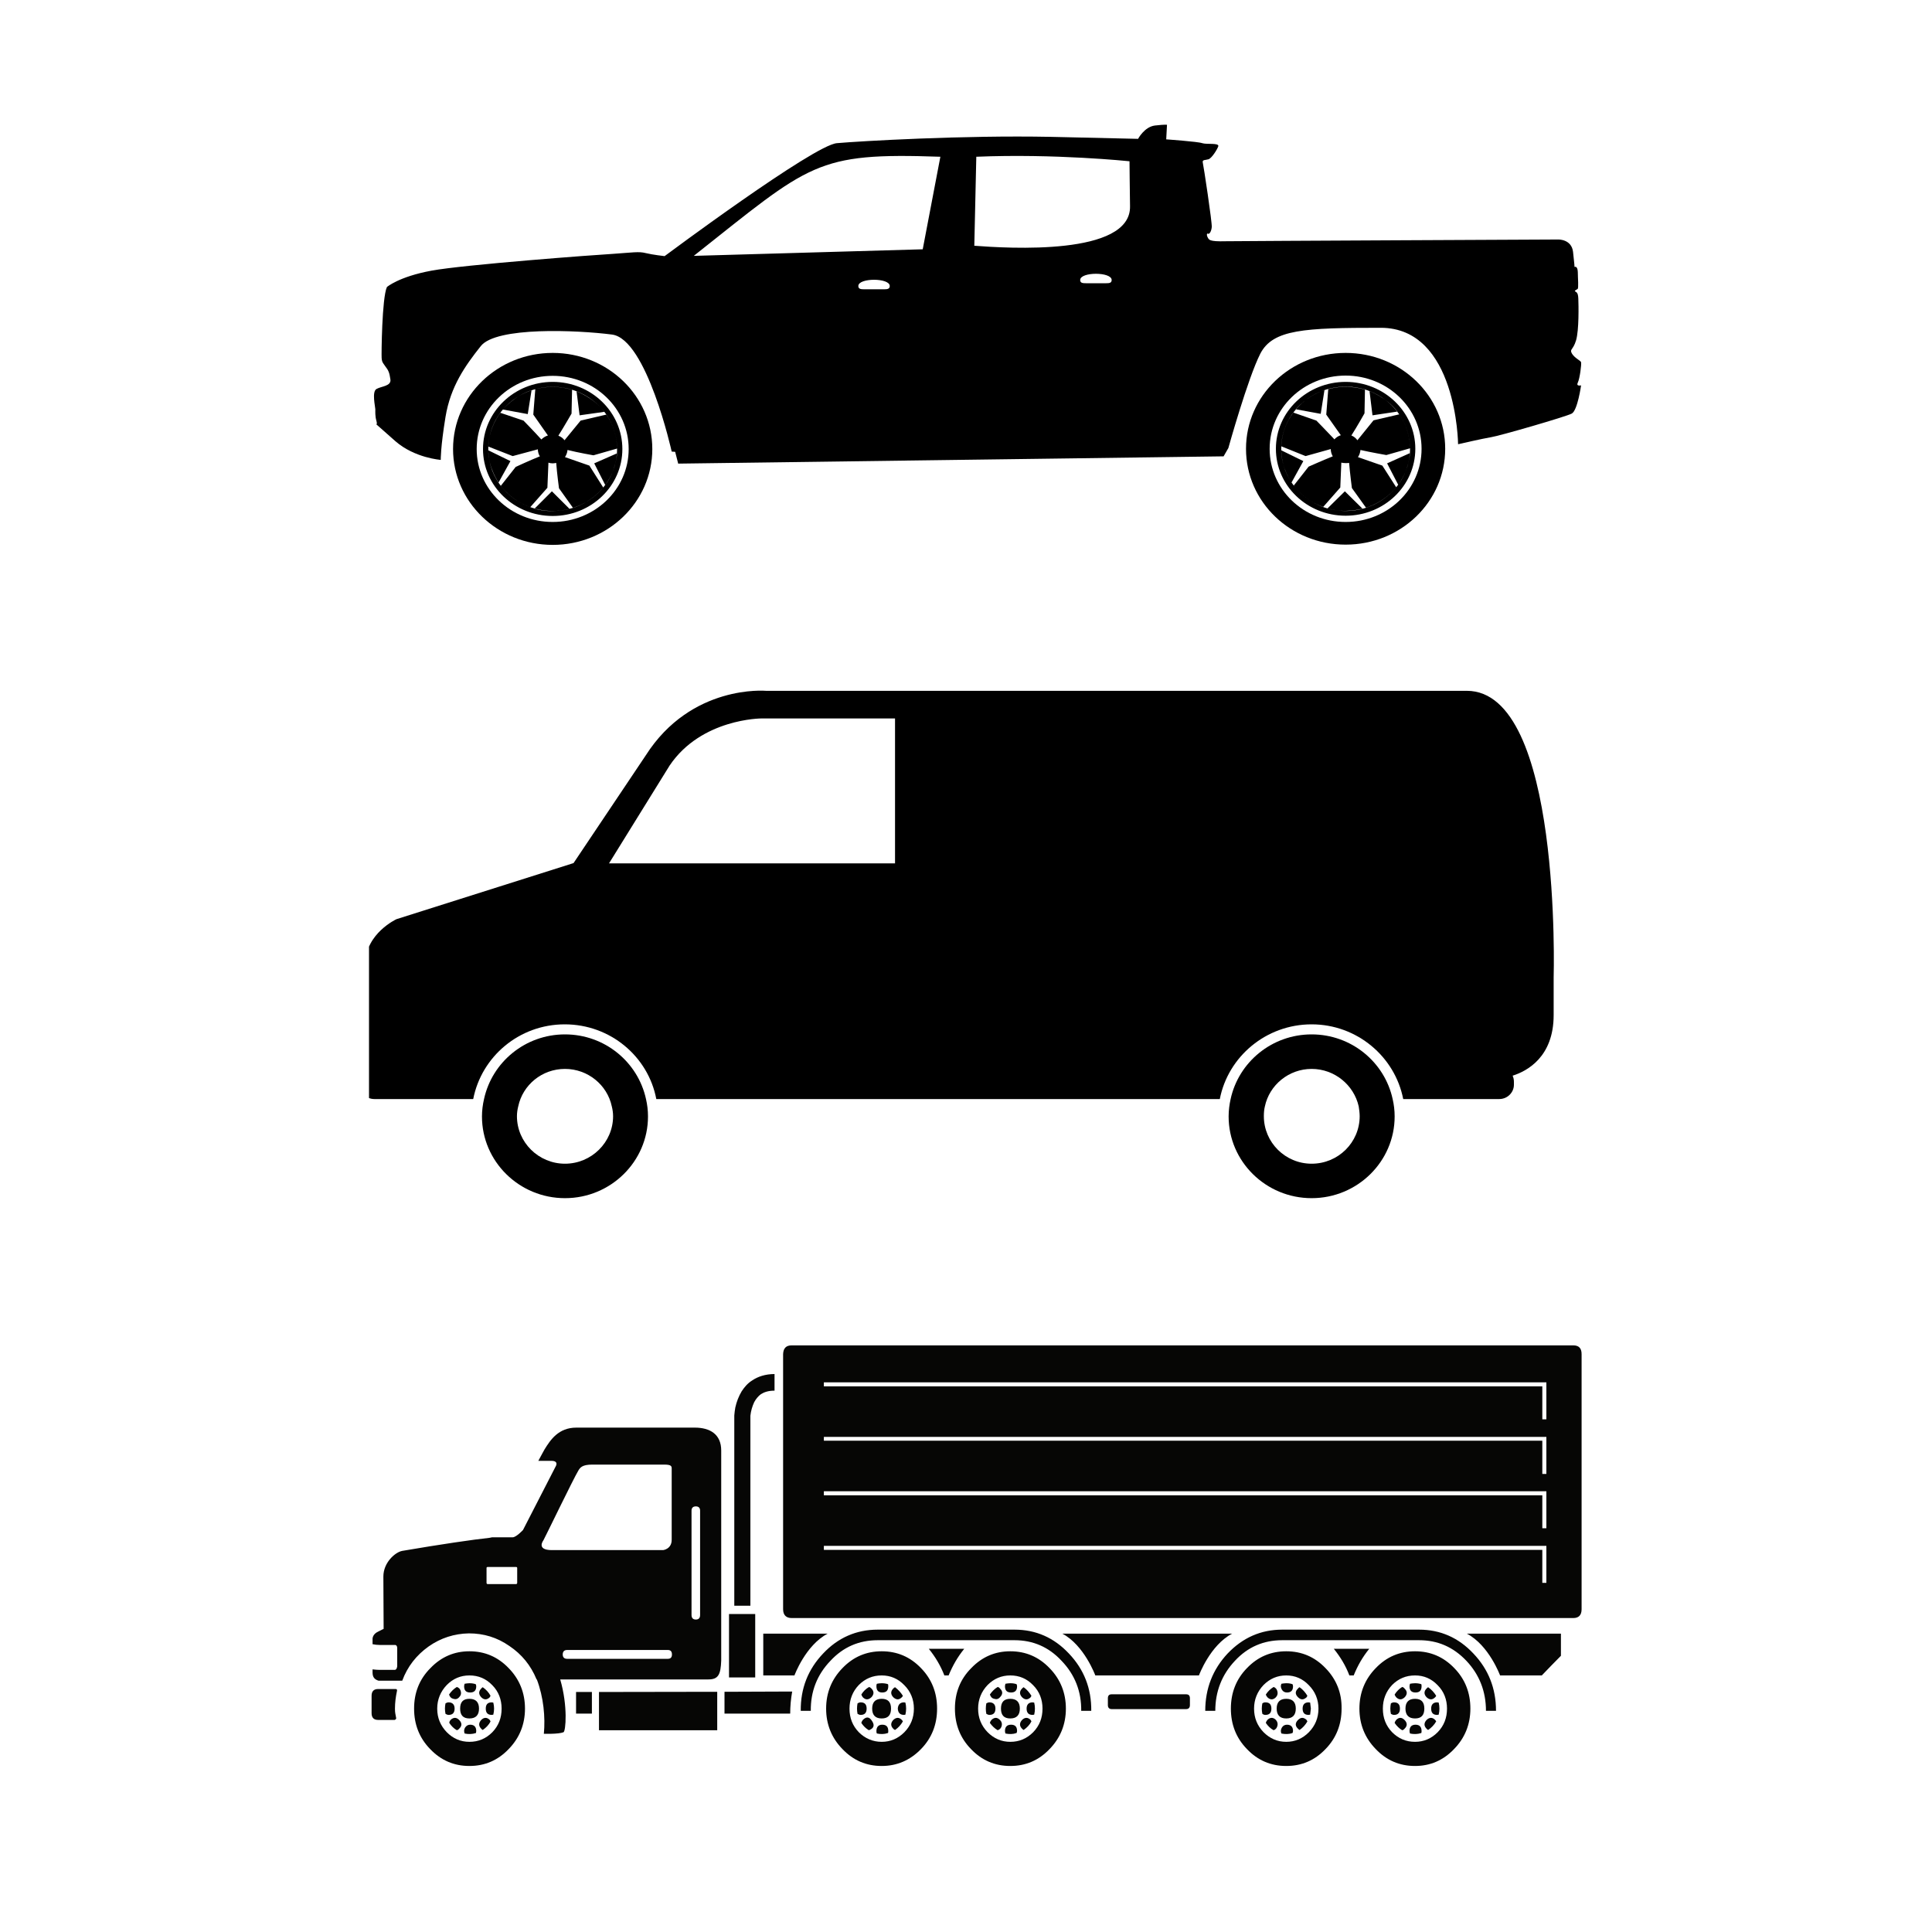
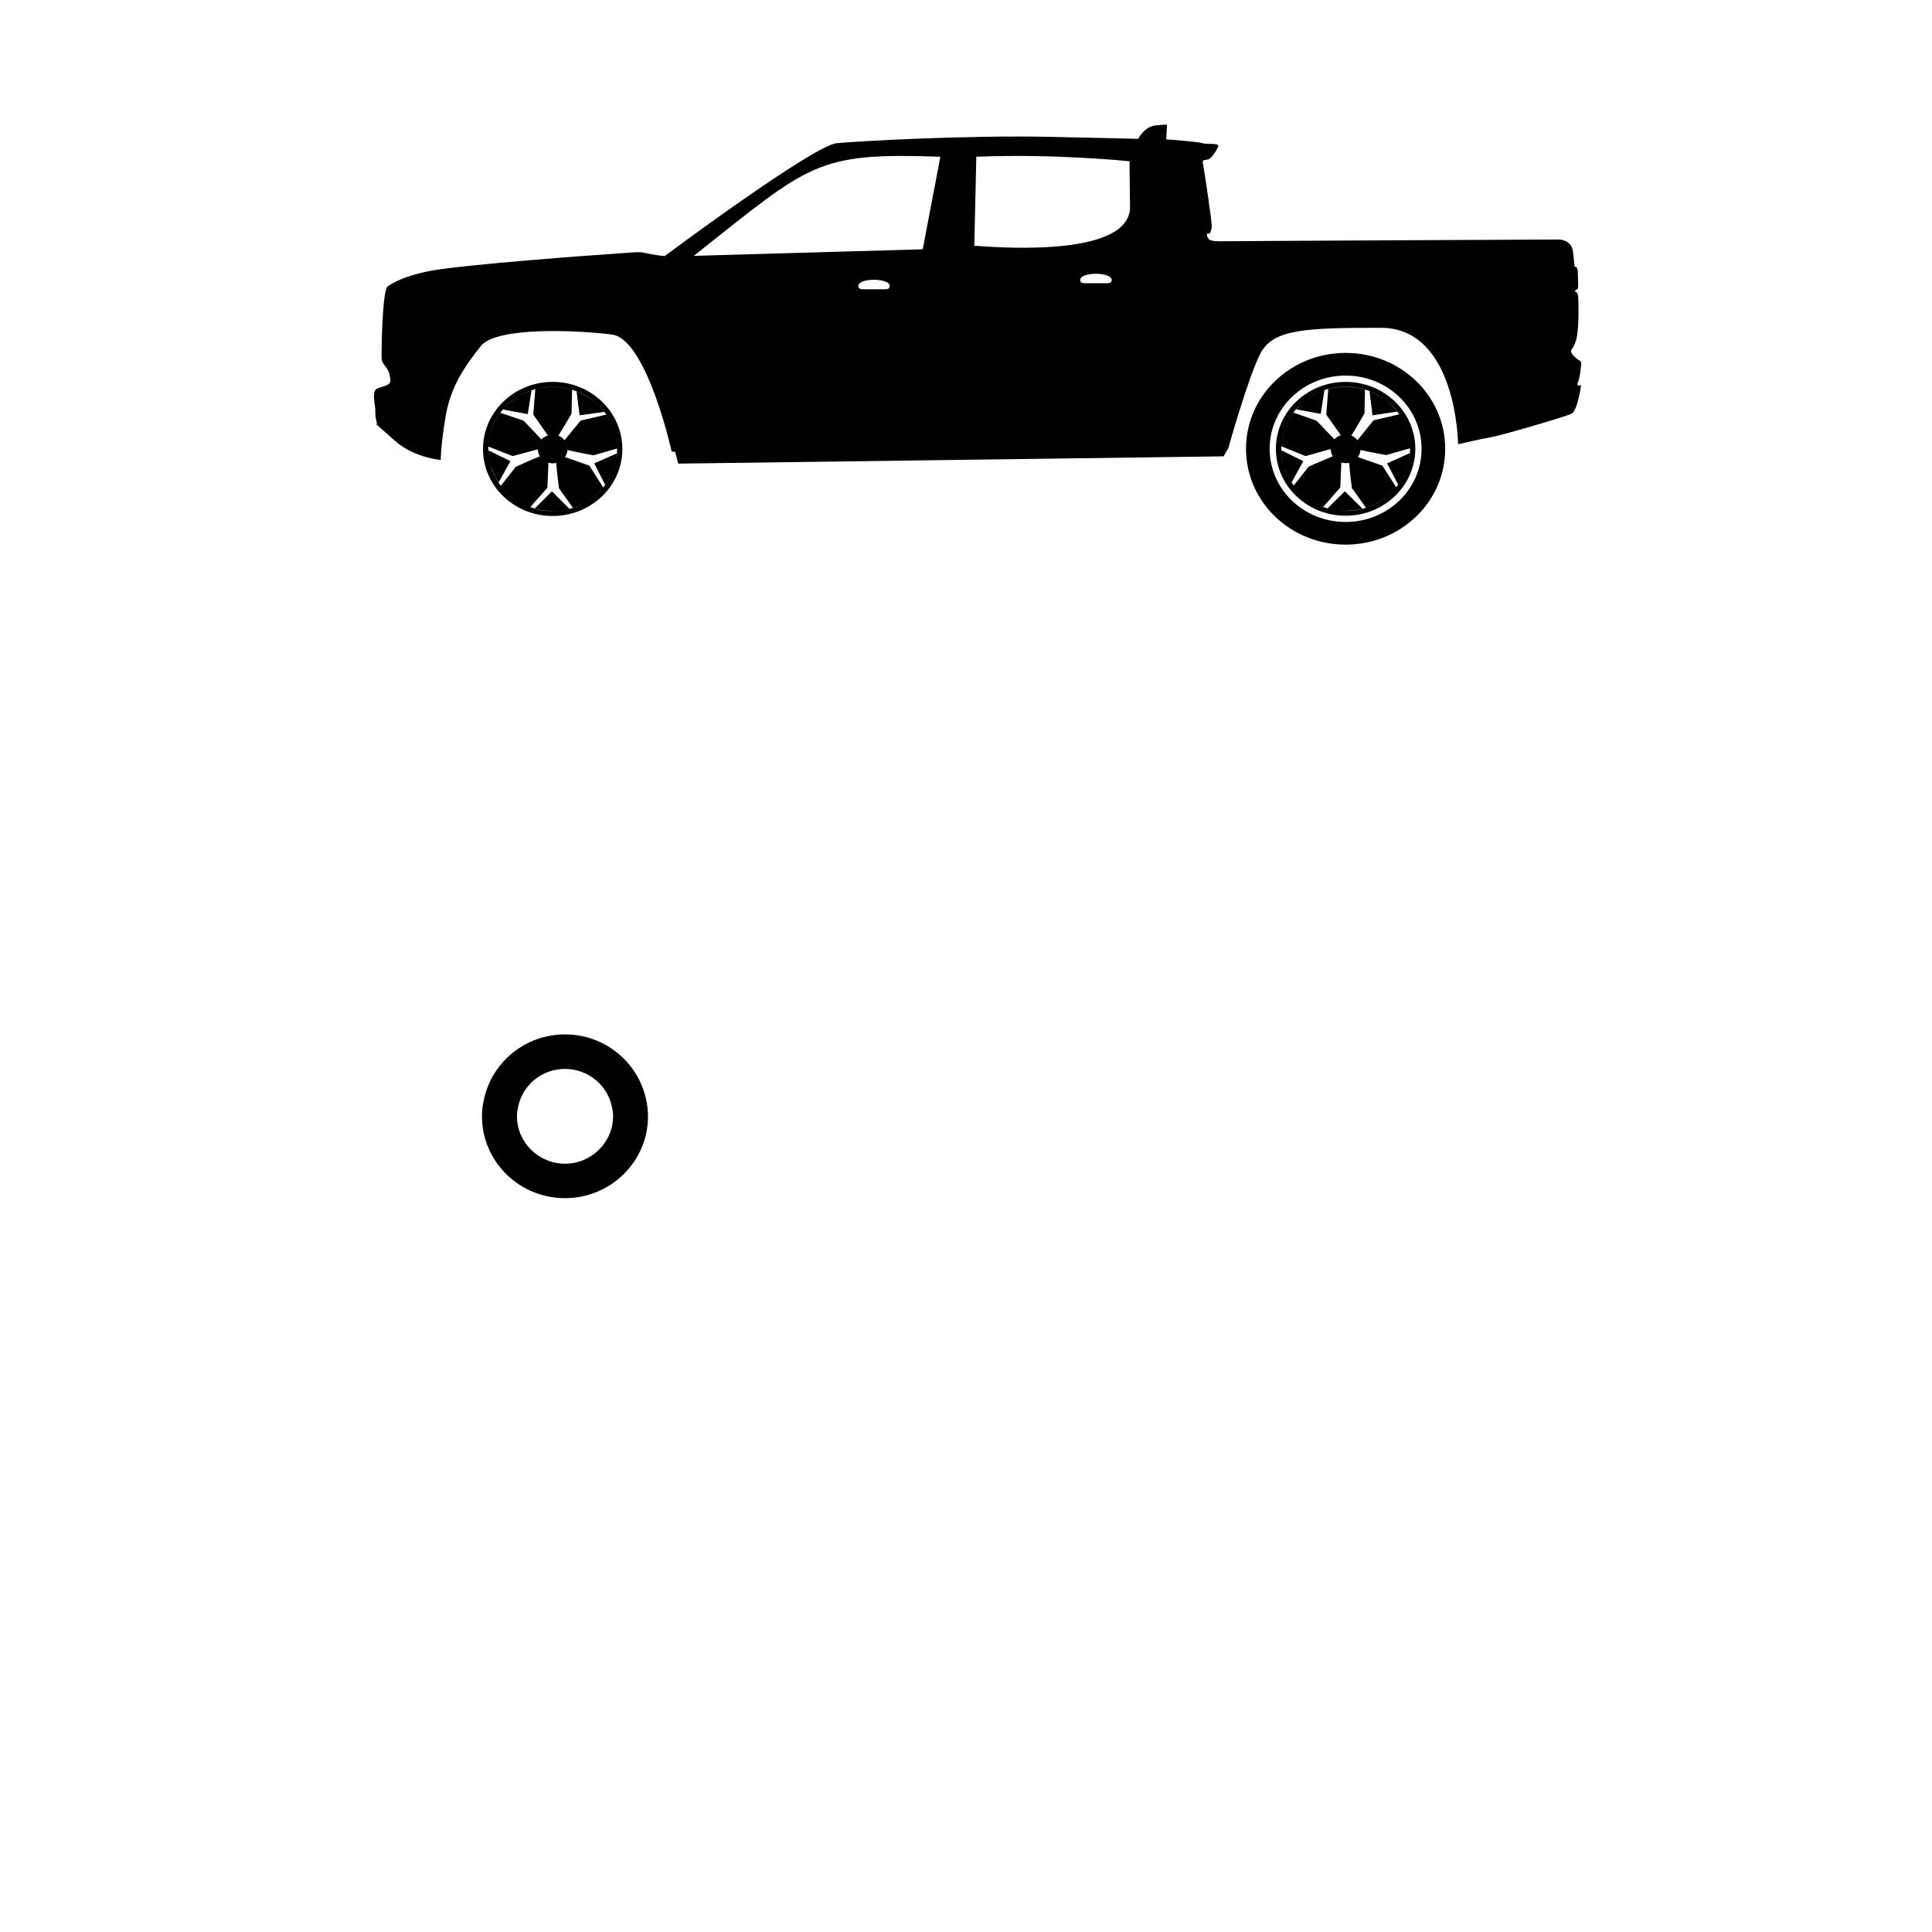
<svg xmlns="http://www.w3.org/2000/svg" width="40" zoomAndPan="magnify" viewBox="0 0 30 30" height="40" preserveAspectRatio="xMidYMid meet" version="1.0">
  <defs>
    <clipPath id="b23acef604">
      <path d="M 5.73 1.93 L 24.602 1.93 L 24.602 8 L 5.73 8 Z M 5.73 1.93 " clip-rule="nonzero" />
    </clipPath>
    <clipPath id="24625802a4">
      <path d="M 7 5 L 11 5 L 11 8.465 L 7 8.465 Z M 7 5 " clip-rule="nonzero" />
    </clipPath>
    <clipPath id="e318cafd19">
      <path d="M 7 5 L 10 5 L 10 8.465 L 7 8.465 Z M 7 5 " clip-rule="nonzero" />
    </clipPath>
    <clipPath id="5d2077c8c4">
      <path d="M 19 5 L 23 5 L 23 8.465 L 19 8.465 Z M 19 5 " clip-rule="nonzero" />
    </clipPath>
    <clipPath id="285b945757">
      <path d="M 19 5 L 22 5 L 22 8.465 L 19 8.465 Z M 19 5 " clip-rule="nonzero" />
    </clipPath>
    <clipPath id="4ac00b0aa1">
-       <path d="M 5.73 10.621 L 24.27 10.621 L 24.27 18 L 5.73 18 Z M 5.73 10.621 " clip-rule="nonzero" />
-     </clipPath>
+       </clipPath>
    <clipPath id="2507a1ef3e">
-       <path d="M 19 16 L 22 16 L 22 18.605 L 19 18.605 Z M 19 16 " clip-rule="nonzero" />
-     </clipPath>
+       </clipPath>
    <clipPath id="d62f9ae2e2">
      <path d="M 7 16 L 11 16 L 11 18.605 L 7 18.605 Z M 7 16 " clip-rule="nonzero" />
    </clipPath>
    <clipPath id="b69b7cc185">
      <path d="M 5.73 20.891 L 24.602 20.891 L 24.602 27.422 L 5.73 27.422 Z M 5.73 20.891 " clip-rule="nonzero" />
    </clipPath>
  </defs>
  <g clip-path="url(#b23acef604)">
    <path fill="#000000" d="M 6.008 4.457 C 6.008 4.457 6.191 4.297 6.699 4.203 C 7.207 4.109 9.25 3.957 9.531 3.941 C 9.812 3.922 9.922 3.902 10.027 3.93 C 10.137 3.957 10.32 3.977 10.32 3.977 C 10.32 3.977 12.637 2.25 12.996 2.223 C 13.359 2.191 14.957 2.098 16.316 2.125 C 17.672 2.156 17.672 2.156 17.672 2.156 C 17.672 2.156 17.77 1.969 17.934 1.949 C 18.102 1.93 18.121 1.938 18.121 1.938 L 18.109 2.164 C 18.109 2.164 18.605 2.199 18.668 2.223 C 18.734 2.246 18.93 2.215 18.918 2.27 C 18.902 2.32 18.816 2.457 18.766 2.473 C 18.719 2.488 18.668 2.477 18.676 2.52 C 18.688 2.566 18.824 3.461 18.816 3.527 C 18.809 3.598 18.777 3.641 18.758 3.629 C 18.738 3.617 18.734 3.652 18.754 3.688 C 18.773 3.719 18.766 3.754 19.035 3.746 C 19.301 3.742 24.195 3.719 24.195 3.719 C 24.195 3.719 24.402 3.711 24.426 3.91 C 24.449 4.105 24.449 4.145 24.449 4.145 C 24.449 4.145 24.496 4.121 24.5 4.223 C 24.5 4.32 24.516 4.477 24.496 4.488 C 24.48 4.5 24.445 4.512 24.457 4.523 C 24.473 4.539 24.504 4.531 24.508 4.637 C 24.512 4.738 24.52 5.125 24.473 5.285 C 24.426 5.441 24.367 5.418 24.41 5.492 C 24.453 5.562 24.543 5.598 24.551 5.625 C 24.559 5.656 24.531 5.879 24.5 5.941 C 24.469 6.004 24.551 5.984 24.551 5.984 C 24.551 5.984 24.496 6.375 24.406 6.422 C 24.32 6.469 23.281 6.77 23.152 6.789 C 23.027 6.809 22.641 6.898 22.641 6.898 C 22.641 6.898 22.625 5.09 21.441 5.09 C 20.254 5.09 19.766 5.113 19.57 5.492 C 19.375 5.875 19.074 6.957 19.074 6.957 L 19 7.086 L 10.531 7.199 L 10.484 7.016 C 10.434 7.012 10.43 7.012 10.43 7.012 C 10.43 7.012 10.043 5.266 9.504 5.195 C 8.961 5.125 7.703 5.07 7.465 5.375 C 7.223 5.68 6.996 6 6.918 6.473 C 6.84 6.949 6.844 7.141 6.844 7.141 C 6.844 7.141 6.441 7.113 6.141 6.852 C 5.84 6.586 5.84 6.586 5.84 6.586 C 5.84 6.586 5.863 6.602 5.844 6.531 C 5.824 6.461 5.828 6.395 5.828 6.355 C 5.828 6.32 5.77 6.078 5.848 6.039 C 5.926 5.996 6.078 5.996 6.062 5.891 C 6.047 5.789 6.035 5.754 5.98 5.684 C 5.926 5.613 5.93 5.598 5.926 5.555 C 5.922 5.512 5.93 4.625 6.008 4.457 Z M 13.816 4.441 C 13.816 4.488 13.777 4.492 13.73 4.492 L 13.418 4.492 C 13.367 4.492 13.328 4.488 13.328 4.441 C 13.328 4.312 13.816 4.312 13.816 4.441 Z M 14.602 2.434 L 14.328 3.871 L 10.773 3.973 C 12.59 2.535 12.664 2.367 14.602 2.434 Z M 17.262 4.348 C 17.262 4.395 17.223 4.398 17.176 4.398 L 16.863 4.398 C 16.812 4.398 16.773 4.395 16.773 4.348 C 16.773 4.219 17.262 4.219 17.262 4.348 Z M 15.16 2.434 L 15.129 3.816 C 15.645 3.855 17.562 3.977 17.547 3.203 C 17.543 2.969 17.539 2.504 17.539 2.504 C 17.539 2.504 16.375 2.383 15.16 2.434 " fill-opacity="1" fill-rule="evenodd" />
  </g>
  <g clip-path="url(#24625802a4)">
-     <path fill="#000000" d="M 8.582 5.48 C 9.438 5.48 10.129 6.148 10.129 6.973 C 10.129 7.793 9.438 8.461 8.582 8.461 C 7.727 8.461 7.035 7.793 7.035 6.973 C 7.035 6.148 7.727 5.48 8.582 5.48 Z M 8.582 5.836 C 9.234 5.836 9.762 6.344 9.762 6.973 C 9.762 7.598 9.234 8.105 8.582 8.105 C 7.93 8.105 7.402 7.598 7.402 6.973 C 7.402 6.344 7.93 5.836 8.582 5.836 " fill-opacity="1" fill-rule="evenodd" />
-   </g>
+     </g>
  <g clip-path="url(#e318cafd19)">
    <path fill="#000000" d="M 8.582 5.93 C 9.18 5.93 9.664 6.398 9.664 6.973 C 9.664 7.547 9.18 8.012 8.582 8.012 C 7.984 8.012 7.5 7.547 7.5 6.973 C 7.5 6.398 7.984 5.93 8.582 5.93 Z M 8.672 6.766 C 8.711 6.781 8.742 6.805 8.766 6.836 L 9.016 6.531 L 9.414 6.438 C 9.594 6.691 9.582 6.965 9.582 6.965 L 9.215 7.07 C 9.215 7.07 8.969 7.027 8.816 6.988 L 8.812 6.988 C 8.809 7.031 8.793 7.066 8.773 7.098 L 9.152 7.23 L 9.367 7.57 C 9.172 7.812 8.898 7.887 8.898 7.887 L 8.68 7.582 C 8.68 7.582 8.648 7.344 8.637 7.191 L 8.637 7.188 C 8.617 7.191 8.602 7.195 8.582 7.195 C 8.559 7.195 8.535 7.191 8.516 7.184 L 8.5 7.574 L 8.234 7.875 C 7.934 7.77 7.777 7.543 7.777 7.543 L 8.008 7.25 C 8.008 7.25 8.234 7.145 8.383 7.086 C 8.363 7.055 8.352 7.016 8.352 6.977 L 7.961 7.082 L 7.582 6.934 C 7.594 6.625 7.77 6.41 7.77 6.41 L 8.129 6.531 C 8.129 6.531 8.301 6.707 8.406 6.824 C 8.434 6.797 8.469 6.773 8.508 6.762 L 8.281 6.438 L 8.312 6.043 C 8.617 5.957 8.883 6.051 8.883 6.051 L 8.875 6.422 C 8.875 6.422 8.754 6.633 8.672 6.762 Z M 8.582 6.008 C 9.137 6.008 9.582 6.438 9.582 6.973 C 9.582 7.504 9.137 7.934 8.582 7.934 C 8.027 7.934 7.582 7.504 7.582 6.973 C 7.582 6.438 8.027 6.008 8.582 6.008 Z M 9.398 7.531 L 9.227 7.195 L 9.582 7.039 C 9.582 7.039 9.566 7.312 9.398 7.531 Z M 9.383 6.395 L 9 6.449 L 8.953 6.078 C 8.953 6.078 9.219 6.172 9.383 6.395 Z M 8.254 6.059 L 8.195 6.43 L 7.809 6.359 C 7.809 6.359 7.984 6.145 8.254 6.059 Z M 7.582 6.992 L 7.926 7.16 L 7.742 7.492 C 7.742 7.492 7.582 7.266 7.582 6.992 Z M 8.301 7.898 L 8.57 7.629 L 8.844 7.902 C 8.844 7.902 8.57 7.98 8.301 7.898 " fill-opacity="1" fill-rule="evenodd" />
  </g>
  <g clip-path="url(#5d2077c8c4)">
    <path fill="#000000" d="M 20.895 5.48 C 21.75 5.48 22.441 6.145 22.441 6.969 C 22.441 7.793 21.75 8.457 20.895 8.457 C 20.039 8.457 19.348 7.793 19.348 6.969 C 19.348 6.145 20.039 5.48 20.895 5.48 Z M 20.895 5.832 C 21.547 5.832 22.074 6.34 22.074 6.969 C 22.074 7.598 21.547 8.105 20.895 8.105 C 20.242 8.105 19.715 7.598 19.715 6.969 C 19.715 6.34 20.242 5.832 20.895 5.832 " fill-opacity="1" fill-rule="evenodd" />
  </g>
  <g clip-path="url(#285b945757)">
    <path fill="#000000" d="M 20.895 5.93 C 21.492 5.93 21.977 6.395 21.977 6.969 C 21.977 7.543 21.492 8.008 20.895 8.008 C 20.297 8.008 19.812 7.543 19.812 6.969 C 19.812 6.395 20.297 5.93 20.895 5.93 Z M 20.984 6.762 C 21.023 6.777 21.055 6.805 21.078 6.836 L 21.328 6.527 L 21.727 6.434 C 21.906 6.688 21.895 6.961 21.895 6.961 L 21.527 7.066 C 21.527 7.066 21.281 7.023 21.129 6.988 L 21.125 6.988 C 21.121 7.027 21.109 7.066 21.086 7.098 L 21.465 7.23 L 21.68 7.566 C 21.484 7.809 21.211 7.883 21.211 7.883 L 20.992 7.578 C 20.992 7.578 20.961 7.34 20.949 7.188 C 20.93 7.191 20.914 7.191 20.895 7.191 C 20.871 7.191 20.848 7.188 20.828 7.184 L 20.812 7.57 L 20.547 7.871 C 20.246 7.77 20.09 7.539 20.09 7.539 L 20.32 7.246 C 20.32 7.246 20.547 7.145 20.695 7.086 C 20.676 7.051 20.664 7.016 20.664 6.973 L 20.273 7.082 L 19.895 6.93 C 19.906 6.621 20.082 6.406 20.082 6.406 L 20.441 6.531 C 20.441 6.531 20.613 6.707 20.719 6.82 L 20.719 6.824 C 20.746 6.793 20.781 6.77 20.82 6.758 L 20.594 6.438 L 20.625 6.043 C 20.93 5.957 21.195 6.051 21.195 6.051 L 21.188 6.418 C 21.188 6.418 21.07 6.629 20.984 6.762 Z M 20.895 6.004 C 21.449 6.004 21.895 6.438 21.895 6.969 C 21.895 7.5 21.449 7.934 20.895 7.934 C 20.344 7.934 19.895 7.5 19.895 6.969 C 19.895 6.438 20.344 6.004 20.895 6.004 Z M 21.711 7.527 L 21.539 7.195 L 21.895 7.035 C 21.895 7.035 21.879 7.309 21.711 7.527 Z M 21.699 6.391 L 21.312 6.449 L 21.266 6.074 C 21.266 6.074 21.531 6.168 21.699 6.391 Z M 20.566 6.059 L 20.508 6.426 L 20.121 6.355 C 20.121 6.355 20.297 6.141 20.566 6.059 Z M 19.895 6.992 L 20.238 7.16 L 20.055 7.492 C 20.055 7.492 19.895 7.266 19.895 6.992 Z M 20.613 7.895 L 20.883 7.629 L 21.156 7.898 C 21.156 7.898 20.883 7.977 20.613 7.895 " fill-opacity="1" fill-rule="evenodd" />
  </g>
  <g clip-path="url(#4ac00b0aa1)">
    <path fill="#000000" d="M 5.641 15.246 L 5.676 15.246 L 5.676 14.957 C 5.676 14.496 6.156 14.273 6.156 14.273 L 8.906 13.402 L 10.027 11.73 C 10.734 10.621 11.895 10.727 11.895 10.727 L 22.777 10.727 C 24.258 10.727 24.125 15.18 24.125 15.18 L 24.125 15.762 C 24.125 16.414 23.711 16.633 23.488 16.703 C 23.5 16.73 23.508 16.762 23.508 16.797 L 23.508 16.844 C 23.508 16.965 23.406 17.066 23.281 17.066 L 21.789 17.066 C 21.66 16.406 21.07 15.906 20.367 15.906 C 19.66 15.906 19.07 16.406 18.941 17.066 L 10.191 17.066 C 10.066 16.406 9.477 15.906 8.77 15.906 C 8.062 15.906 7.477 16.406 7.348 17.066 L 5.812 17.066 C 5.688 17.066 5.586 16.965 5.586 16.844 L 5.586 16.797 C 5.586 16.727 5.621 16.66 5.672 16.621 L 5.672 16.328 L 5.641 16.328 C 5.516 16.328 5.414 16.227 5.414 16.102 L 5.414 15.469 C 5.414 15.348 5.516 15.246 5.641 15.246 Z M 13.898 13.406 L 13.898 11.156 L 11.824 11.156 C 11.824 11.156 10.891 11.156 10.398 11.887 L 9.457 13.406 Z M 13.898 13.406 " fill-opacity="1" fill-rule="nonzero" />
  </g>
  <g clip-path="url(#2507a1ef3e)">
    <path fill="#000000" d="M 20.367 16.062 C 20.984 16.062 21.5 16.492 21.625 17.066 C 21.645 17.152 21.656 17.242 21.656 17.336 C 21.656 18.035 21.078 18.605 20.367 18.605 C 19.656 18.605 19.078 18.035 19.078 17.336 C 19.078 17.242 19.09 17.152 19.109 17.066 C 19.234 16.492 19.75 16.062 20.367 16.062 Z M 20.367 18.07 C 20.781 18.07 21.113 17.738 21.113 17.332 C 21.113 17.281 21.105 17.227 21.098 17.18 C 21.023 16.848 20.723 16.598 20.367 16.598 C 20.012 16.598 19.711 16.848 19.641 17.18 C 19.629 17.227 19.625 17.281 19.625 17.332 C 19.625 17.738 19.957 18.07 20.367 18.07 Z M 20.367 18.07 " fill-opacity="1" fill-rule="nonzero" />
  </g>
  <g clip-path="url(#d62f9ae2e2)">
    <path fill="#000000" d="M 8.773 16.062 C 9.391 16.062 9.906 16.492 10.031 17.066 C 10.051 17.152 10.062 17.242 10.062 17.336 C 10.062 18.035 9.484 18.605 8.773 18.605 C 8.062 18.605 7.484 18.035 7.484 17.336 C 7.484 17.242 7.496 17.152 7.516 17.066 C 7.641 16.492 8.156 16.062 8.773 16.062 Z M 8.773 18.07 C 9.184 18.07 9.52 17.738 9.52 17.332 C 9.52 17.281 9.512 17.227 9.5 17.18 C 9.43 16.848 9.129 16.598 8.773 16.598 C 8.414 16.598 8.117 16.848 8.047 17.18 C 8.035 17.227 8.027 17.281 8.027 17.332 C 8.027 17.738 8.363 18.07 8.773 18.07 Z M 8.773 18.07 " fill-opacity="1" fill-rule="nonzero" />
  </g>
  <g clip-path="url(#b69b7cc185)">
-     <path fill="#060605" d="M 9.301 26.273 L 11.137 26.27 L 11.137 26.867 L 9.301 26.867 Z M 11.25 26.609 L 12.27 26.609 C 12.27 26.496 12.281 26.379 12.301 26.266 L 11.25 26.27 Z M 8.152 26.531 C 8.152 26.777 8.066 26.988 7.898 27.16 C 7.73 27.336 7.527 27.422 7.289 27.422 C 7.051 27.422 6.848 27.336 6.68 27.16 C 6.512 26.988 6.43 26.777 6.43 26.531 C 6.43 26.285 6.512 26.074 6.684 25.902 C 6.852 25.727 7.055 25.641 7.289 25.641 C 7.527 25.641 7.73 25.727 7.898 25.902 C 8.066 26.074 8.152 26.285 8.152 26.531 Z M 7.789 26.531 C 7.789 26.391 7.742 26.266 7.645 26.168 C 7.547 26.066 7.43 26.016 7.289 26.016 C 7.152 26.016 7.035 26.066 6.938 26.164 C 6.84 26.266 6.789 26.391 6.789 26.531 C 6.789 26.676 6.84 26.797 6.938 26.898 C 7.035 26.996 7.152 27.047 7.289 27.047 C 7.43 27.047 7.547 26.996 7.645 26.898 C 7.742 26.797 7.789 26.676 7.789 26.531 Z M 7.289 26.379 C 7.191 26.379 7.145 26.43 7.145 26.531 C 7.145 26.633 7.191 26.684 7.289 26.684 C 7.387 26.684 7.438 26.633 7.438 26.531 C 7.438 26.43 7.387 26.379 7.289 26.379 Z M 7.301 26.281 C 7.363 26.281 7.395 26.25 7.395 26.184 C 7.395 26.172 7.391 26.16 7.387 26.152 C 7.355 26.141 7.324 26.137 7.289 26.137 C 7.266 26.137 7.242 26.141 7.215 26.145 C 7.211 26.156 7.207 26.172 7.207 26.184 C 7.207 26.25 7.238 26.281 7.301 26.281 Z M 7.301 26.781 C 7.266 26.781 7.242 26.797 7.223 26.824 C 7.203 26.855 7.203 26.887 7.215 26.918 C 7.273 26.93 7.332 26.93 7.391 26.91 C 7.391 26.902 7.395 26.891 7.395 26.879 C 7.395 26.816 7.363 26.781 7.301 26.781 Z M 7.059 26.531 C 7.059 26.469 7.027 26.434 6.965 26.434 C 6.949 26.434 6.934 26.441 6.918 26.449 C 6.906 26.504 6.906 26.559 6.918 26.613 C 6.934 26.621 6.949 26.629 6.965 26.629 C 7.027 26.629 7.059 26.598 7.059 26.531 Z M 7.543 26.531 C 7.543 26.598 7.574 26.629 7.637 26.629 C 7.645 26.629 7.652 26.625 7.66 26.625 C 7.676 26.562 7.676 26.5 7.66 26.438 C 7.652 26.438 7.645 26.434 7.637 26.434 C 7.574 26.434 7.543 26.465 7.543 26.531 Z M 7.129 26.355 C 7.156 26.328 7.164 26.301 7.156 26.266 C 7.148 26.23 7.129 26.207 7.094 26.195 C 7.047 26.223 7.008 26.262 6.973 26.312 C 6.984 26.348 7.004 26.371 7.039 26.379 C 7.074 26.391 7.105 26.383 7.129 26.355 Z M 7.473 26.707 C 7.43 26.754 7.43 26.801 7.473 26.844 C 7.48 26.852 7.488 26.859 7.496 26.863 C 7.547 26.828 7.59 26.785 7.617 26.73 C 7.613 26.723 7.609 26.715 7.605 26.707 C 7.562 26.664 7.516 26.664 7.473 26.707 Z M 6.996 26.707 C 6.984 26.723 6.977 26.734 6.977 26.754 C 7.008 26.801 7.047 26.84 7.094 26.867 C 7.109 26.863 7.121 26.855 7.129 26.844 C 7.176 26.801 7.176 26.754 7.129 26.707 C 7.086 26.664 7.043 26.664 6.996 26.707 Z M 7.605 26.355 C 7.609 26.348 7.613 26.34 7.617 26.332 C 7.59 26.281 7.547 26.234 7.496 26.199 C 7.488 26.203 7.48 26.211 7.473 26.219 C 7.43 26.262 7.43 26.309 7.473 26.355 C 7.516 26.398 7.562 26.398 7.605 26.355 Z M 14.551 26.531 C 14.551 26.777 14.469 26.988 14.301 27.16 C 14.129 27.336 13.926 27.422 13.691 27.422 C 13.453 27.422 13.25 27.336 13.082 27.16 C 12.914 26.988 12.828 26.777 12.828 26.531 C 12.828 26.285 12.914 26.074 13.082 25.902 C 13.25 25.727 13.453 25.641 13.691 25.641 C 13.93 25.641 14.133 25.727 14.301 25.902 C 14.469 26.074 14.551 26.285 14.551 26.531 Z M 14.191 26.531 C 14.191 26.391 14.141 26.266 14.043 26.168 C 13.945 26.066 13.828 26.016 13.691 26.016 C 13.551 26.016 13.434 26.066 13.336 26.164 C 13.238 26.266 13.191 26.391 13.191 26.531 C 13.191 26.676 13.238 26.797 13.336 26.898 C 13.434 26.996 13.555 27.047 13.691 27.047 C 13.828 27.047 13.945 26.996 14.043 26.898 C 14.141 26.797 14.191 26.676 14.191 26.531 Z M 13.691 26.379 C 13.594 26.379 13.543 26.43 13.543 26.531 C 13.543 26.633 13.594 26.684 13.691 26.684 C 13.789 26.684 13.836 26.633 13.836 26.531 C 13.836 26.43 13.789 26.379 13.691 26.379 Z M 13.699 26.281 C 13.762 26.281 13.793 26.25 13.793 26.184 C 13.793 26.172 13.793 26.16 13.789 26.152 C 13.758 26.141 13.723 26.137 13.691 26.137 C 13.664 26.137 13.641 26.141 13.617 26.145 C 13.609 26.156 13.609 26.172 13.609 26.184 C 13.609 26.25 13.641 26.281 13.699 26.281 Z M 13.699 26.781 C 13.641 26.781 13.609 26.816 13.609 26.879 C 13.609 26.895 13.609 26.906 13.617 26.918 C 13.676 26.93 13.73 26.93 13.789 26.91 C 13.793 26.902 13.793 26.891 13.793 26.879 C 13.793 26.812 13.762 26.781 13.699 26.781 Z M 13.457 26.531 C 13.457 26.465 13.426 26.434 13.363 26.434 C 13.348 26.434 13.332 26.441 13.316 26.449 C 13.305 26.504 13.305 26.559 13.316 26.613 C 13.332 26.621 13.348 26.629 13.363 26.629 C 13.426 26.629 13.457 26.598 13.457 26.531 Z M 13.941 26.531 C 13.945 26.598 13.977 26.629 14.039 26.629 C 14.047 26.629 14.051 26.625 14.059 26.625 C 14.074 26.562 14.074 26.5 14.059 26.438 C 14.051 26.438 14.047 26.434 14.039 26.434 C 13.977 26.434 13.945 26.469 13.941 26.531 Z M 13.531 26.355 C 13.574 26.309 13.574 26.262 13.531 26.219 C 13.52 26.207 13.508 26.199 13.496 26.195 C 13.445 26.223 13.406 26.262 13.375 26.312 C 13.379 26.328 13.387 26.34 13.398 26.355 C 13.441 26.398 13.484 26.398 13.531 26.355 Z M 13.871 26.707 C 13.828 26.754 13.828 26.801 13.871 26.844 C 13.879 26.852 13.887 26.859 13.898 26.863 C 13.949 26.828 13.988 26.785 14.02 26.73 C 14.016 26.723 14.012 26.715 14.004 26.707 C 13.961 26.664 13.918 26.664 13.871 26.707 Z M 13.398 26.707 C 13.387 26.723 13.379 26.734 13.375 26.754 C 13.406 26.801 13.445 26.84 13.492 26.867 C 13.566 26.84 13.586 26.793 13.543 26.727 C 13.5 26.656 13.453 26.652 13.398 26.707 Z M 14.004 26.355 C 14.012 26.348 14.016 26.34 14.02 26.332 C 13.988 26.281 13.945 26.234 13.898 26.199 C 13.887 26.203 13.879 26.211 13.871 26.219 C 13.828 26.262 13.828 26.309 13.871 26.355 C 13.918 26.398 13.961 26.398 14.004 26.355 Z M 16.551 26.531 C 16.551 26.777 16.465 26.988 16.297 27.16 C 16.129 27.336 15.926 27.422 15.688 27.422 C 15.449 27.422 15.246 27.336 15.078 27.16 C 14.91 26.988 14.828 26.777 14.828 26.531 C 14.828 26.285 14.91 26.074 15.082 25.902 C 15.25 25.727 15.453 25.641 15.688 25.641 C 15.926 25.641 16.129 25.727 16.297 25.902 C 16.465 26.074 16.551 26.285 16.551 26.531 Z M 16.188 26.531 C 16.188 26.391 16.141 26.266 16.043 26.168 C 15.945 26.066 15.828 26.016 15.688 26.016 C 15.551 26.016 15.434 26.066 15.336 26.164 C 15.238 26.266 15.188 26.391 15.188 26.531 C 15.188 26.676 15.238 26.797 15.336 26.898 C 15.434 26.996 15.551 27.047 15.688 27.047 C 15.828 27.047 15.945 26.996 16.043 26.898 C 16.141 26.797 16.188 26.676 16.188 26.531 Z M 15.688 26.379 C 15.59 26.379 15.543 26.43 15.543 26.531 C 15.543 26.633 15.59 26.684 15.688 26.684 C 15.785 26.684 15.836 26.633 15.836 26.531 C 15.836 26.43 15.785 26.379 15.688 26.379 Z M 15.699 26.281 C 15.762 26.281 15.793 26.25 15.793 26.184 C 15.793 26.172 15.789 26.16 15.785 26.152 C 15.754 26.141 15.723 26.137 15.688 26.137 C 15.664 26.137 15.637 26.141 15.613 26.145 C 15.609 26.156 15.605 26.172 15.605 26.184 C 15.605 26.25 15.637 26.281 15.699 26.281 Z M 15.699 26.781 C 15.637 26.781 15.605 26.816 15.605 26.879 C 15.605 26.895 15.609 26.906 15.613 26.918 C 15.672 26.93 15.73 26.93 15.785 26.91 C 15.789 26.902 15.793 26.891 15.793 26.879 C 15.793 26.812 15.762 26.781 15.699 26.781 Z M 15.457 26.531 C 15.457 26.469 15.426 26.434 15.363 26.434 C 15.348 26.434 15.332 26.441 15.316 26.449 C 15.305 26.504 15.305 26.559 15.316 26.613 C 15.332 26.621 15.348 26.629 15.363 26.629 C 15.426 26.629 15.457 26.598 15.457 26.531 Z M 15.941 26.531 C 15.941 26.598 15.973 26.629 16.035 26.629 C 16.043 26.629 16.051 26.625 16.059 26.625 C 16.074 26.562 16.074 26.5 16.059 26.438 C 16.051 26.438 16.043 26.434 16.035 26.434 C 15.973 26.434 15.941 26.469 15.941 26.531 Z M 15.527 26.355 C 15.574 26.309 15.574 26.262 15.527 26.219 C 15.52 26.207 15.508 26.199 15.492 26.195 C 15.445 26.223 15.406 26.262 15.371 26.312 C 15.383 26.348 15.402 26.371 15.438 26.379 C 15.473 26.391 15.504 26.383 15.527 26.355 Z M 15.871 26.707 C 15.828 26.754 15.828 26.801 15.871 26.844 C 15.879 26.852 15.887 26.859 15.895 26.863 C 15.945 26.828 15.988 26.785 16.016 26.73 C 16.012 26.723 16.008 26.715 16.004 26.707 C 15.961 26.664 15.914 26.664 15.871 26.707 Z M 15.395 26.707 C 15.383 26.723 15.375 26.734 15.371 26.754 C 15.406 26.801 15.445 26.84 15.492 26.867 C 15.527 26.855 15.547 26.832 15.555 26.797 C 15.562 26.766 15.555 26.734 15.527 26.707 C 15.484 26.664 15.441 26.664 15.395 26.707 Z M 16.004 26.355 C 16.008 26.348 16.012 26.34 16.016 26.332 C 15.984 26.281 15.945 26.234 15.895 26.199 C 15.887 26.203 15.879 26.211 15.871 26.219 C 15.828 26.262 15.828 26.309 15.871 26.355 C 15.914 26.398 15.961 26.398 16.004 26.355 Z M 8.945 26.609 L 9.191 26.609 L 9.191 26.273 L 8.945 26.273 Z M 6.145 26.227 L 5.871 26.227 C 5.805 26.227 5.77 26.262 5.77 26.332 L 5.77 26.602 C 5.77 26.672 5.805 26.707 5.871 26.707 L 6.129 26.707 C 6.129 26.707 6.152 26.699 6.152 26.68 C 6.141 26.609 6.133 26.605 6.133 26.531 C 6.133 26.438 6.145 26.348 6.164 26.258 C 6.172 26.227 6.145 26.227 6.145 26.227 Z M 11.199 22.523 C 11.199 22.891 11.199 25.742 11.199 25.785 C 11.191 26 11.156 26.078 11 26.078 L 8.699 26.078 C 8.82 26.492 8.785 26.883 8.75 26.898 C 8.672 26.93 8.445 26.922 8.445 26.922 C 8.469 26.664 8.441 26.355 8.336 26.078 L 8.332 26.078 C 8.242 25.859 8.102 25.688 7.91 25.559 C 7.719 25.426 7.512 25.363 7.281 25.363 C 7.055 25.367 6.844 25.434 6.656 25.566 C 6.469 25.699 6.328 25.875 6.246 26.098 L 5.879 26.098 C 5.812 26.078 5.785 26.039 5.785 25.969 L 5.785 25.922 C 5.82 25.926 5.859 25.93 5.895 25.93 L 6.129 25.93 C 6.164 25.93 6.168 25.871 6.168 25.871 L 6.168 25.594 C 6.168 25.543 6.137 25.543 6.137 25.543 L 5.898 25.543 C 5.859 25.543 5.824 25.539 5.785 25.531 L 5.785 25.445 C 5.785 25.445 5.785 25.375 5.871 25.336 C 5.922 25.312 5.953 25.293 5.957 25.293 C 5.957 24.922 5.953 24.883 5.953 24.48 C 5.953 24.262 6.137 24.102 6.246 24.082 C 6.844 23.98 7.348 23.906 7.602 23.879 C 7.617 23.875 7.629 23.875 7.641 23.871 L 7.961 23.871 C 8.016 23.871 8.121 23.758 8.121 23.758 L 8.625 22.777 C 8.625 22.777 8.688 22.684 8.562 22.684 C 8.555 22.684 8.438 22.684 8.359 22.684 C 8.406 22.594 8.445 22.527 8.457 22.504 C 8.547 22.359 8.672 22.168 8.949 22.168 L 10.789 22.168 C 11.027 22.168 11.199 22.273 11.199 22.523 Z M 8.031 24.348 C 8.031 24.336 8.023 24.332 8.012 24.332 L 7.574 24.332 C 7.562 24.332 7.555 24.336 7.555 24.348 L 7.555 24.578 C 7.555 24.59 7.562 24.598 7.574 24.598 L 8.012 24.598 C 8.023 24.598 8.031 24.59 8.031 24.578 Z M 10.297 24.07 C 10.297 24.07 10.43 24.055 10.43 23.91 C 10.43 23.797 10.43 22.809 10.43 22.809 C 10.43 22.77 10.43 22.742 10.312 22.742 L 9.199 22.742 C 9.039 22.742 9.008 22.789 8.98 22.836 C 8.906 22.957 8.453 23.895 8.438 23.918 C 8.438 23.918 8.32 24.07 8.57 24.07 Z M 10.434 25.691 C 10.434 25.645 10.414 25.621 10.371 25.621 L 8.805 25.621 C 8.762 25.621 8.738 25.645 8.738 25.691 C 8.738 25.734 8.762 25.758 8.805 25.758 L 10.371 25.758 C 10.414 25.758 10.434 25.734 10.434 25.691 Z M 10.871 23.457 C 10.871 23.414 10.848 23.391 10.805 23.391 C 10.762 23.391 10.738 23.414 10.738 23.457 L 10.738 25.078 C 10.738 25.125 10.762 25.148 10.805 25.148 C 10.848 25.148 10.871 25.125 10.871 25.078 Z M 20.832 26.531 C 20.832 26.777 20.75 26.988 20.582 27.16 C 20.414 27.336 20.211 27.422 19.973 27.422 C 19.734 27.422 19.531 27.336 19.363 27.16 C 19.195 26.988 19.113 26.777 19.113 26.531 C 19.113 26.285 19.195 26.074 19.363 25.902 C 19.531 25.727 19.734 25.641 19.973 25.641 C 20.211 25.641 20.414 25.727 20.582 25.902 C 20.75 26.074 20.836 26.285 20.832 26.531 Z M 20.473 26.531 C 20.473 26.391 20.422 26.266 20.324 26.168 C 20.227 26.066 20.109 26.016 19.973 26.016 C 19.836 26.016 19.719 26.066 19.621 26.164 C 19.523 26.266 19.473 26.391 19.473 26.531 C 19.473 26.676 19.523 26.797 19.621 26.898 C 19.719 26.996 19.836 27.047 19.973 27.047 C 20.109 27.047 20.227 26.996 20.324 26.898 C 20.422 26.797 20.473 26.676 20.473 26.531 Z M 19.973 26.379 C 19.875 26.379 19.824 26.43 19.824 26.531 C 19.824 26.633 19.875 26.684 19.973 26.684 C 20.07 26.684 20.121 26.633 20.121 26.531 C 20.121 26.43 20.07 26.379 19.973 26.379 Z M 19.984 26.281 C 20.047 26.281 20.078 26.25 20.078 26.184 C 20.078 26.172 20.074 26.16 20.07 26.152 C 20.039 26.141 20.008 26.137 19.973 26.137 C 19.949 26.137 19.922 26.141 19.898 26.145 C 19.883 26.176 19.887 26.207 19.906 26.238 C 19.922 26.266 19.949 26.281 19.984 26.281 Z M 19.984 26.781 C 19.949 26.781 19.922 26.797 19.906 26.824 C 19.887 26.855 19.883 26.887 19.898 26.918 C 19.957 26.93 20.016 26.93 20.07 26.91 C 20.074 26.902 20.078 26.891 20.078 26.879 C 20.078 26.816 20.047 26.781 19.984 26.781 Z M 19.742 26.531 C 19.742 26.465 19.711 26.434 19.648 26.434 C 19.629 26.434 19.613 26.441 19.602 26.449 C 19.59 26.504 19.59 26.559 19.602 26.613 C 19.613 26.621 19.629 26.629 19.648 26.629 C 19.711 26.629 19.742 26.598 19.742 26.531 Z M 20.227 26.531 C 20.227 26.598 20.258 26.629 20.32 26.629 C 20.328 26.629 20.336 26.625 20.344 26.625 C 20.348 26.594 20.352 26.562 20.355 26.531 C 20.352 26.5 20.348 26.469 20.344 26.438 C 20.336 26.438 20.328 26.434 20.32 26.434 C 20.258 26.434 20.227 26.469 20.227 26.531 Z M 19.812 26.355 C 19.836 26.328 19.844 26.301 19.836 26.266 C 19.828 26.23 19.809 26.207 19.777 26.195 C 19.73 26.223 19.688 26.262 19.656 26.312 C 19.66 26.328 19.668 26.34 19.68 26.355 C 19.723 26.398 19.77 26.398 19.812 26.355 Z M 20.156 26.707 C 20.109 26.754 20.109 26.801 20.156 26.844 C 20.164 26.852 20.172 26.859 20.18 26.863 C 20.23 26.828 20.27 26.785 20.301 26.73 C 20.297 26.723 20.293 26.715 20.289 26.707 C 20.242 26.664 20.199 26.664 20.156 26.707 Z M 19.68 26.707 C 19.668 26.723 19.66 26.734 19.656 26.754 C 19.688 26.801 19.727 26.84 19.777 26.867 C 19.809 26.855 19.828 26.832 19.836 26.797 C 19.844 26.766 19.836 26.734 19.812 26.707 C 19.77 26.664 19.723 26.664 19.68 26.707 Z M 20.289 26.355 C 20.293 26.348 20.297 26.34 20.301 26.332 C 20.27 26.281 20.23 26.234 20.18 26.199 C 20.172 26.203 20.16 26.211 20.156 26.219 C 20.109 26.262 20.109 26.309 20.156 26.355 C 20.199 26.398 20.242 26.398 20.289 26.355 Z M 22.832 26.531 C 22.832 26.777 22.746 26.988 22.578 27.16 C 22.41 27.336 22.207 27.422 21.973 27.422 C 21.734 27.422 21.531 27.336 21.363 27.16 C 21.195 26.988 21.109 26.777 21.109 26.531 C 21.109 26.285 21.195 26.074 21.363 25.902 C 21.531 25.727 21.734 25.641 21.973 25.641 C 22.211 25.641 22.414 25.727 22.582 25.902 C 22.75 26.074 22.832 26.285 22.832 26.531 Z M 22.469 26.531 C 22.469 26.391 22.422 26.266 22.324 26.168 C 22.227 26.066 22.109 26.016 21.973 26.016 C 21.832 26.016 21.715 26.066 21.617 26.164 C 21.52 26.266 21.473 26.391 21.473 26.531 C 21.473 26.676 21.52 26.797 21.617 26.898 C 21.715 26.996 21.832 27.047 21.973 27.047 C 22.109 27.047 22.227 26.996 22.324 26.898 C 22.422 26.797 22.469 26.676 22.469 26.531 Z M 21.973 26.379 C 21.875 26.379 21.824 26.43 21.824 26.531 C 21.824 26.633 21.875 26.684 21.973 26.684 C 22.07 26.684 22.117 26.633 22.117 26.531 C 22.117 26.43 22.07 26.379 21.973 26.379 Z M 21.98 26.281 C 22.043 26.281 22.074 26.25 22.074 26.184 C 22.074 26.172 22.074 26.16 22.07 26.152 C 22.039 26.141 22.004 26.137 21.973 26.137 C 21.945 26.137 21.922 26.141 21.895 26.145 C 21.891 26.156 21.887 26.172 21.887 26.184 C 21.887 26.25 21.918 26.281 21.98 26.281 Z M 21.98 26.781 C 21.918 26.781 21.887 26.816 21.887 26.879 C 21.887 26.895 21.891 26.906 21.895 26.918 C 21.953 26.93 22.012 26.93 22.07 26.91 C 22.074 26.902 22.074 26.891 22.074 26.879 C 22.074 26.816 22.043 26.781 21.98 26.781 Z M 21.738 26.531 C 21.738 26.465 21.707 26.434 21.645 26.434 C 21.629 26.434 21.613 26.441 21.598 26.449 C 21.586 26.504 21.586 26.559 21.598 26.613 C 21.613 26.621 21.629 26.629 21.645 26.629 C 21.707 26.629 21.738 26.598 21.738 26.531 Z M 22.223 26.531 C 22.223 26.598 22.254 26.629 22.316 26.629 C 22.324 26.629 22.332 26.625 22.34 26.625 C 22.355 26.562 22.355 26.5 22.34 26.438 C 22.332 26.438 22.324 26.434 22.316 26.434 C 22.254 26.434 22.223 26.469 22.223 26.531 Z M 21.812 26.355 C 21.855 26.309 21.855 26.262 21.809 26.219 C 21.801 26.207 21.789 26.199 21.773 26.195 C 21.727 26.223 21.688 26.262 21.656 26.312 C 21.66 26.328 21.668 26.34 21.68 26.355 C 21.723 26.398 21.766 26.398 21.812 26.355 Z M 22.152 26.707 C 22.109 26.754 22.109 26.801 22.152 26.844 C 22.16 26.852 22.168 26.859 22.176 26.863 C 22.227 26.828 22.27 26.785 22.301 26.73 C 22.297 26.723 22.293 26.715 22.285 26.707 C 22.242 26.664 22.199 26.664 22.152 26.707 Z M 21.68 26.707 C 21.668 26.723 21.66 26.734 21.656 26.754 C 21.688 26.801 21.727 26.84 21.773 26.867 C 21.789 26.863 21.801 26.855 21.809 26.844 C 21.855 26.801 21.855 26.754 21.809 26.707 C 21.766 26.664 21.723 26.664 21.68 26.707 Z M 22.285 26.355 C 22.293 26.348 22.297 26.34 22.301 26.332 C 22.27 26.281 22.227 26.234 22.176 26.199 C 22.168 26.203 22.16 26.211 22.152 26.219 C 22.109 26.262 22.109 26.309 22.152 26.355 C 22.199 26.398 22.242 26.398 22.285 26.355 Z M 15.754 25.305 L 13.629 25.305 C 13.297 25.305 13.012 25.43 12.781 25.676 C 12.547 25.922 12.43 26.219 12.434 26.566 L 12.59 26.566 C 12.586 26.266 12.688 26.004 12.895 25.789 C 13.094 25.574 13.34 25.469 13.629 25.469 L 15.754 25.469 C 16.039 25.469 16.285 25.574 16.484 25.789 C 16.691 26.004 16.793 26.266 16.789 26.566 L 16.945 26.566 C 16.949 26.219 16.832 25.922 16.598 25.676 C 16.367 25.43 16.086 25.305 15.754 25.305 Z M 22.035 25.305 L 19.91 25.305 C 19.578 25.305 19.297 25.43 19.062 25.676 C 18.832 25.922 18.715 26.219 18.715 26.566 L 18.871 26.566 C 18.871 26.266 18.973 26.004 19.176 25.789 C 19.375 25.574 19.621 25.469 19.91 25.469 L 22.035 25.469 C 22.324 25.469 22.566 25.574 22.77 25.789 C 22.973 26.004 23.074 26.266 23.074 26.566 L 23.23 26.566 C 23.23 26.219 23.113 25.922 22.879 25.676 C 22.648 25.43 22.367 25.305 22.035 25.305 Z M 11.652 21.984 C 11.66 21.91 11.68 21.84 11.711 21.773 C 11.738 21.723 11.773 21.68 11.816 21.648 C 11.867 21.617 11.93 21.594 12.027 21.594 L 12.027 21.336 C 11.887 21.336 11.766 21.375 11.676 21.438 C 11.609 21.48 11.559 21.539 11.516 21.605 C 11.469 21.684 11.438 21.766 11.418 21.855 C 11.41 21.895 11.406 21.938 11.402 21.98 C 11.402 21.98 11.402 24.934 11.402 24.934 L 11.652 24.934 Z M 11.727 25.062 L 11.32 25.062 L 11.32 26.047 L 11.727 26.047 Z M 12.852 25.367 L 11.852 25.367 L 11.852 26.016 L 12.336 26.016 C 12.336 26.016 12.508 25.547 12.852 25.367 Z M 19.133 25.367 L 16.496 25.367 C 16.836 25.547 17.008 26.016 17.008 26.016 L 18.617 26.016 C 18.617 26.016 18.789 25.547 19.133 25.367 Z M 20.711 25.602 C 20.812 25.727 20.895 25.863 20.953 26.016 L 21.02 26.016 C 21.082 25.863 21.16 25.727 21.262 25.602 Z M 14.422 25.602 C 14.523 25.727 14.605 25.863 14.664 26.016 L 14.73 26.016 C 14.793 25.863 14.871 25.727 14.973 25.602 Z M 23.293 26.016 L 23.941 26.016 C 24.039 25.914 24.137 25.812 24.238 25.711 L 24.238 25.367 L 22.777 25.367 C 23.121 25.547 23.293 26.016 23.293 26.016 Z M 24.559 21.027 L 24.559 24.988 C 24.559 25.078 24.516 25.125 24.43 25.125 L 12.293 25.125 C 12.207 25.125 12.16 25.078 12.16 24.988 L 12.16 21.027 C 12.164 20.934 12.207 20.891 12.293 20.891 L 24.43 20.891 C 24.516 20.891 24.559 20.934 24.559 21.027 Z M 24.012 24.004 L 12.793 24.004 L 12.793 24.066 L 23.949 24.066 L 23.949 24.578 L 24.012 24.578 Z M 24.012 23.156 L 12.793 23.156 L 12.793 23.219 L 23.949 23.219 L 23.949 23.73 L 24.012 23.73 Z M 24.012 22.312 L 12.793 22.312 L 12.793 22.371 L 23.949 22.371 L 23.949 22.887 L 24.012 22.887 Z M 24.012 21.465 L 12.793 21.465 L 12.793 21.527 L 23.949 21.527 L 23.949 22.039 L 24.012 22.039 Z M 18.418 26.309 L 17.262 26.309 C 17.223 26.309 17.203 26.328 17.203 26.371 L 17.203 26.477 C 17.203 26.516 17.223 26.539 17.262 26.539 L 18.418 26.539 C 18.457 26.539 18.477 26.516 18.477 26.477 L 18.477 26.371 C 18.477 26.328 18.457 26.309 18.418 26.309 Z M 18.418 26.309 " fill-opacity="1" fill-rule="nonzero" />
-   </g>
+     </g>
</svg>